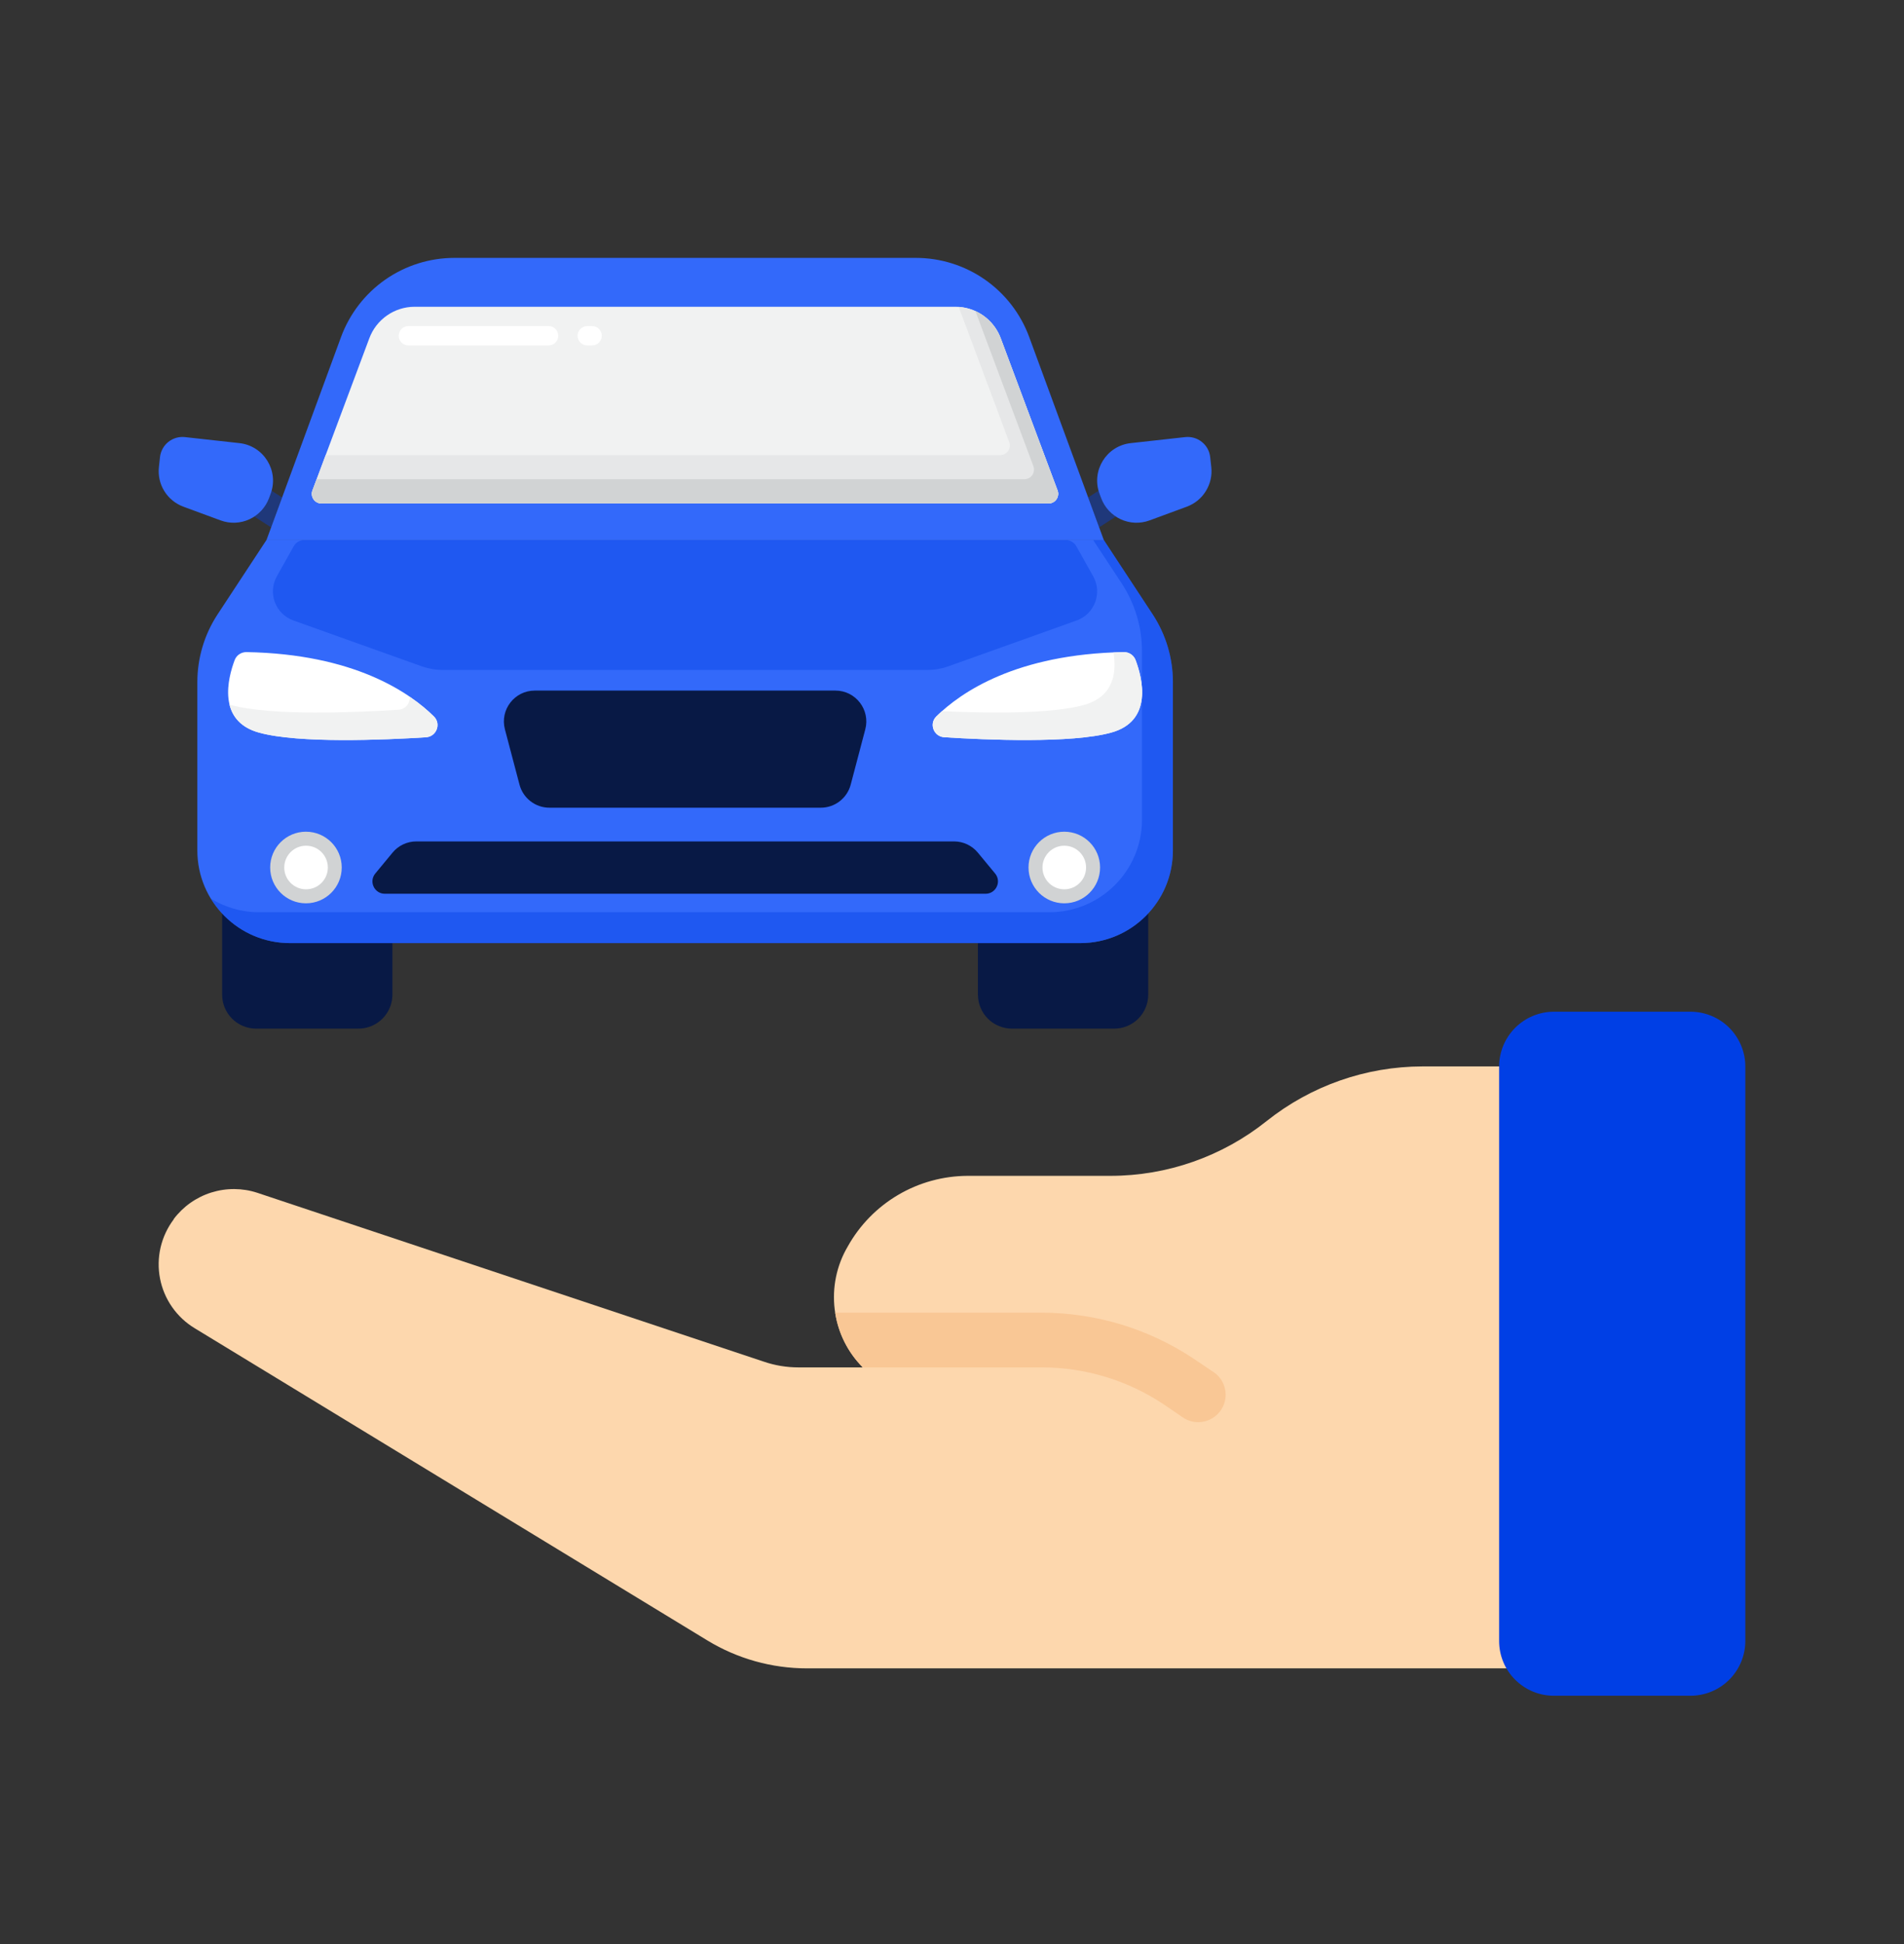
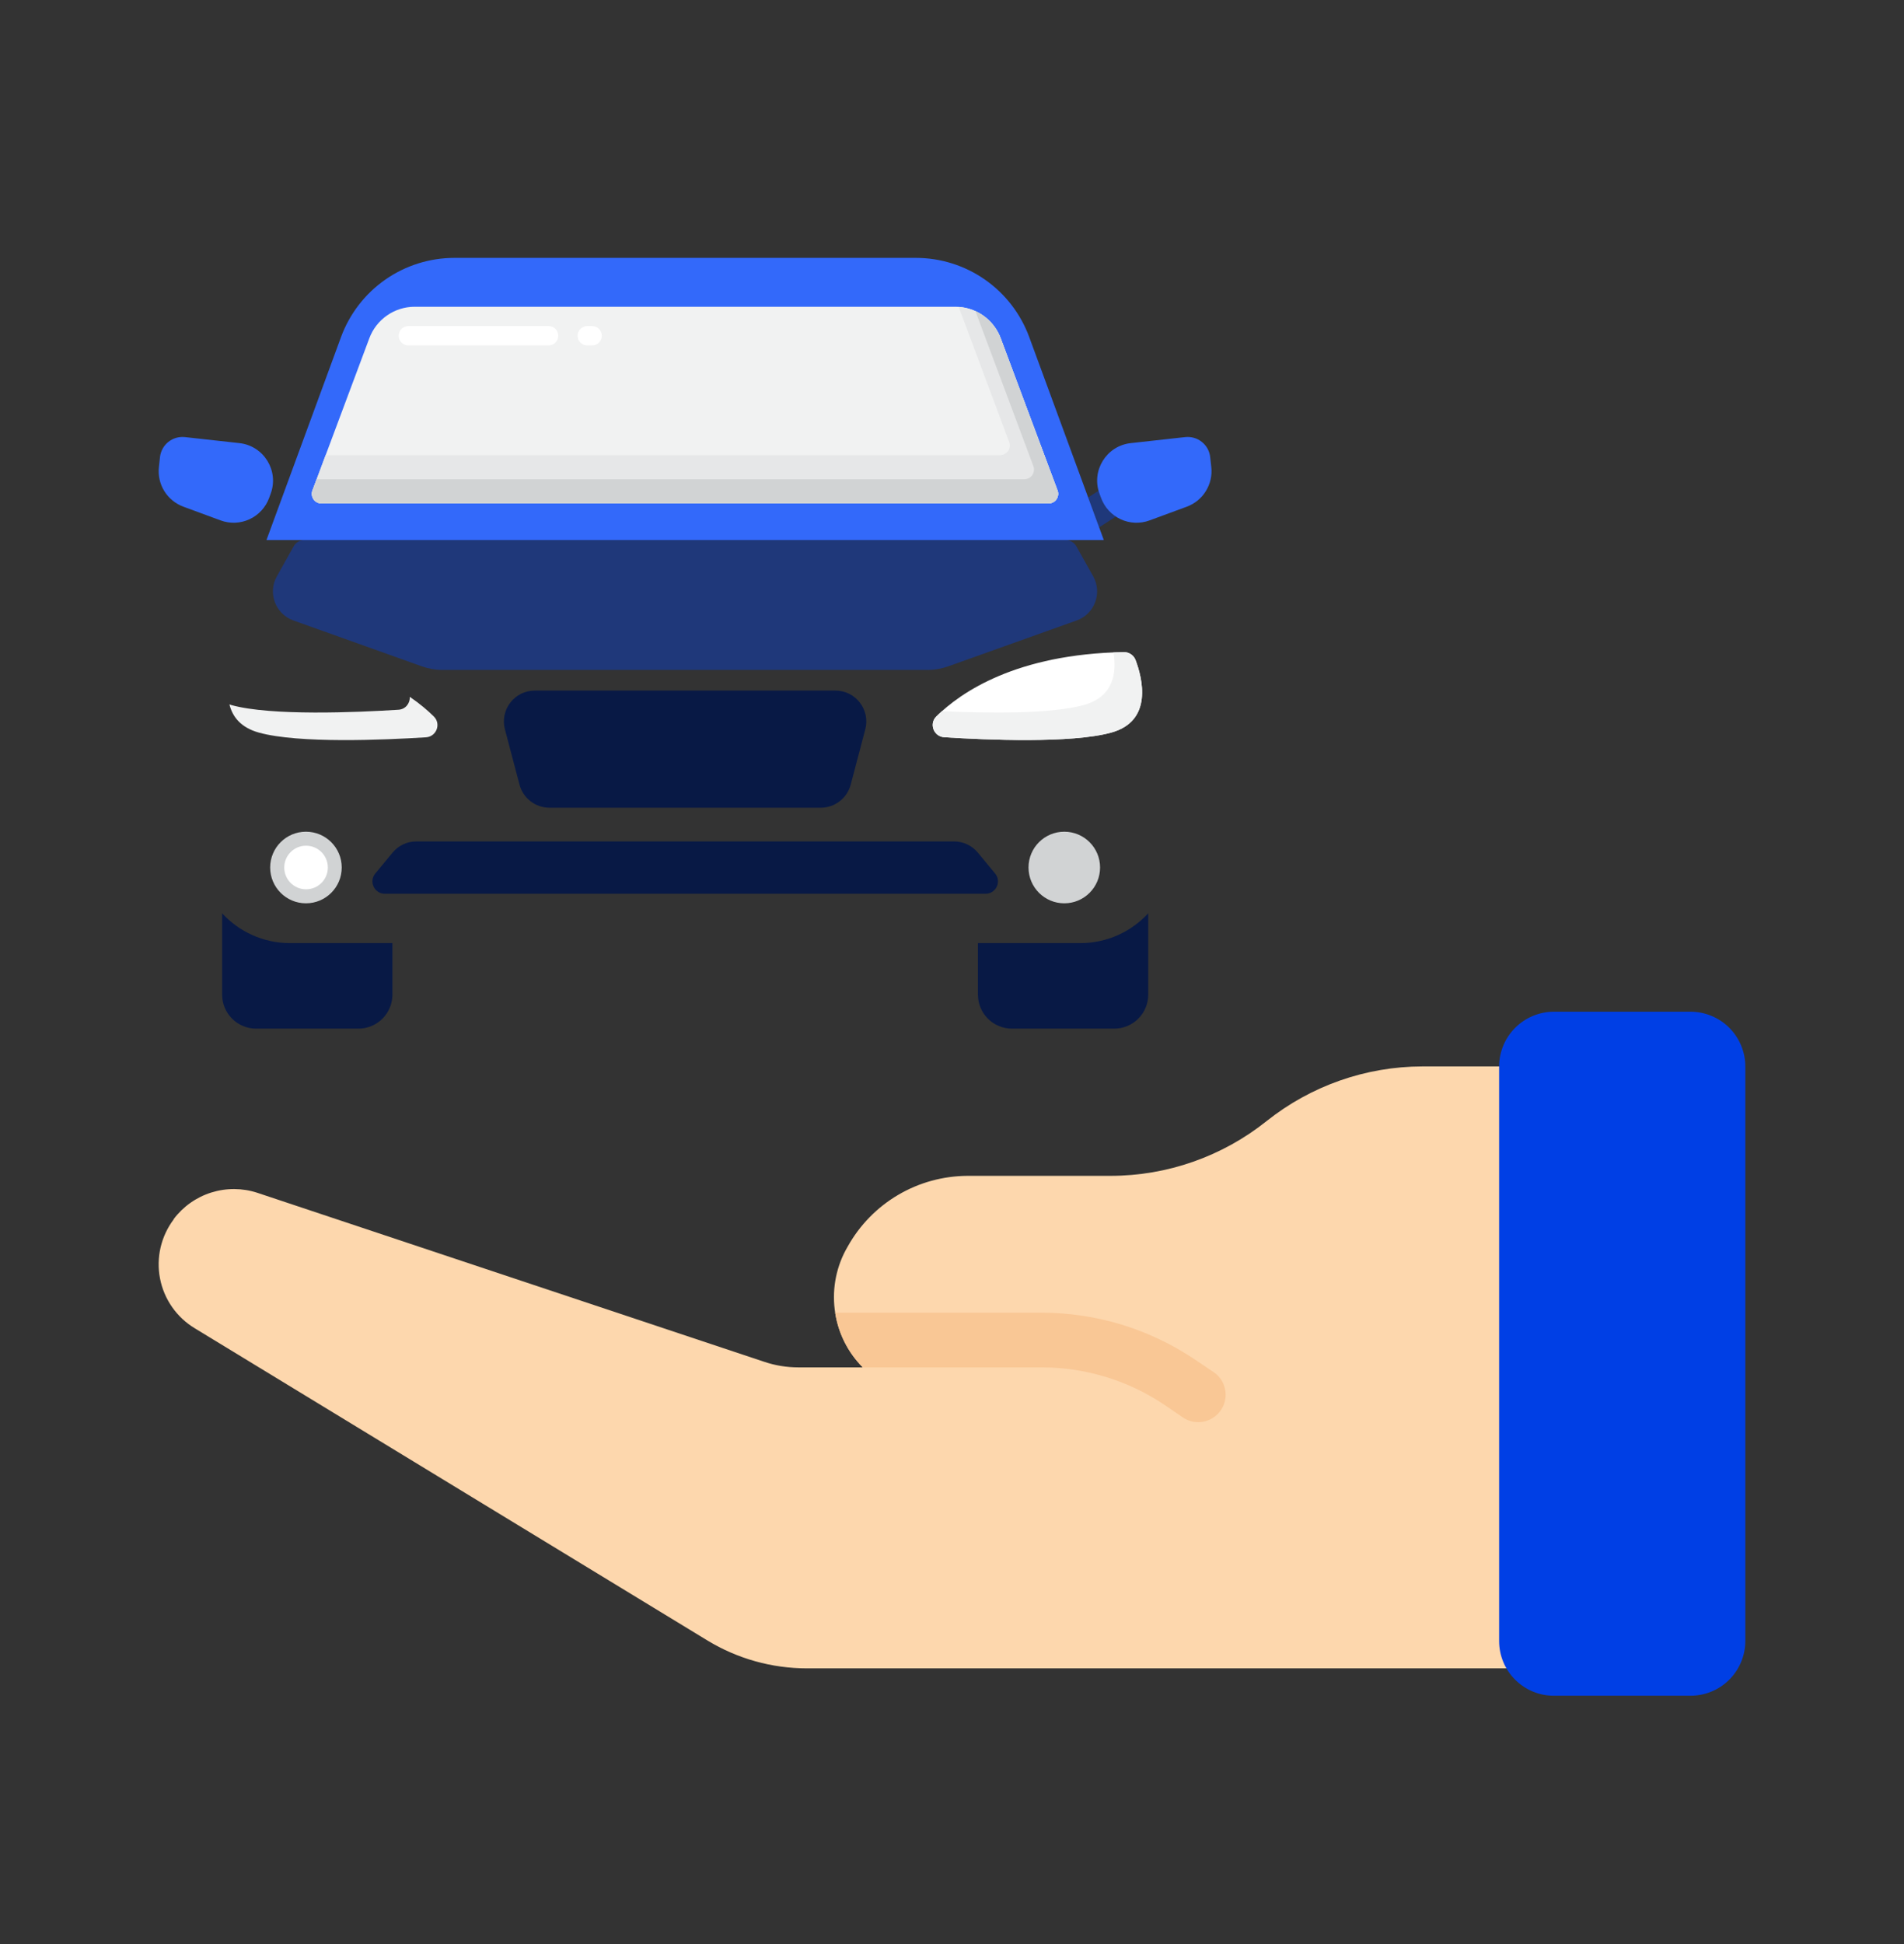
<svg xmlns="http://www.w3.org/2000/svg" width="48" height="49" viewBox="0 0 48 49" fill="none">
  <rect x="0" y="0" width="48" height="49" fill="#333333" stroke="none" />
-   <path opacity="0.4" d="M7.111 12.538L6.846 12.368C6.839 12.394 6.832 12.419 6.823 12.444L6.783 12.554C6.712 12.745 6.581 12.909 6.41 13.02L6.834 13.292L7.111 12.538Z" fill="#003FE5" />
  <path d="M5.562 13.117L4.623 12.771C4.424 12.697 4.255 12.56 4.143 12.379C4.031 12.199 3.983 11.986 4.006 11.776L4.033 11.523C4.041 11.448 4.064 11.376 4.1 11.31C4.136 11.244 4.184 11.186 4.243 11.139C4.302 11.092 4.369 11.057 4.441 11.036C4.513 11.015 4.588 11.009 4.663 11.017L6.036 11.169C6.65 11.237 7.037 11.863 6.824 12.443L6.784 12.553C6.741 12.67 6.675 12.777 6.59 12.869C6.505 12.961 6.403 13.035 6.29 13.088C6.176 13.14 6.054 13.17 5.929 13.175C5.804 13.18 5.68 13.16 5.562 13.117Z" fill="#3369FA" />
  <path opacity="0.4" d="M27.709 13.292L28.132 13.02C27.961 12.909 27.83 12.745 27.76 12.554L27.72 12.444C27.71 12.419 27.703 12.393 27.696 12.368L27.432 12.538L27.709 13.292Z" fill="#003FE5" />
  <path d="M28.98 13.117L29.92 12.771C30.119 12.697 30.288 12.56 30.399 12.379C30.511 12.199 30.56 11.986 30.537 11.776L30.509 11.523C30.501 11.448 30.479 11.376 30.443 11.31C30.407 11.244 30.358 11.186 30.299 11.139C30.241 11.092 30.174 11.057 30.101 11.036C30.029 11.015 29.954 11.009 29.879 11.017L28.506 11.169C27.892 11.237 27.505 11.863 27.718 12.443L27.759 12.553C27.802 12.67 27.867 12.777 27.952 12.869C28.037 12.961 28.139 13.035 28.252 13.088C28.366 13.14 28.488 13.17 28.613 13.175C28.738 13.18 28.863 13.16 28.98 13.117Z" fill="#3369FA" />
  <path d="M7.311 23.771C6.634 23.771 6.026 23.481 5.6 23.021V25.069C5.6 25.297 5.69 25.515 5.851 25.676C6.012 25.837 6.231 25.927 6.458 25.927H9.034C9.262 25.927 9.48 25.837 9.641 25.676C9.802 25.515 9.893 25.297 9.893 25.069V23.771H7.311ZM27.236 23.771H24.654V25.069C24.654 25.297 24.744 25.515 24.905 25.676C25.067 25.837 25.285 25.927 25.513 25.927H28.089C28.316 25.927 28.535 25.837 28.696 25.676C28.857 25.515 28.947 25.297 28.947 25.069V23.02C28.521 23.481 27.913 23.771 27.236 23.771Z" fill="#081945" />
-   <path d="M7.31 23.771L27.235 23.771C28.524 23.771 29.569 22.726 29.569 21.436V17.194C29.569 16.587 29.392 15.992 29.058 15.484L27.826 13.61H6.718L5.486 15.484C5.152 15.992 4.975 16.587 4.975 17.194V21.436C4.975 22.726 6.02 23.771 7.31 23.771Z" fill="#3369FA" />
-   <path opacity="0.4" d="M29.568 17.194C29.568 16.587 29.39 15.992 29.057 15.484L27.825 13.61H27.558L28.279 14.706C28.612 15.214 28.79 15.808 28.79 16.416V20.658C28.79 21.947 27.745 22.993 26.455 22.993L6.53 22.993C6.085 22.993 5.67 22.866 5.316 22.65C5.727 23.322 6.464 23.771 7.308 23.771L27.233 23.771C28.523 23.771 29.568 22.726 29.568 21.436L29.568 17.194Z" fill="#003FE5" />
  <path d="M20.693 20.358H13.85C13.678 20.358 13.511 20.301 13.375 20.196C13.239 20.091 13.141 19.944 13.097 19.778L12.729 18.383C12.599 17.889 12.971 17.406 13.482 17.406H21.061C21.571 17.406 21.944 17.889 21.814 18.383L21.446 19.778C21.402 19.944 21.304 20.091 21.168 20.196C21.032 20.301 20.865 20.358 20.693 20.358Z" fill="#081945" />
  <path opacity="0.4" d="M27.559 14.525L27.135 13.769C27.108 13.721 27.068 13.681 27.02 13.653C26.973 13.625 26.919 13.61 26.863 13.61H7.675C7.563 13.61 7.459 13.671 7.404 13.769L6.98 14.525C6.744 14.945 6.943 15.477 7.397 15.639L10.633 16.795C10.801 16.855 10.978 16.886 11.157 16.886H23.382C23.561 16.886 23.738 16.855 23.906 16.795L27.142 15.639C27.596 15.477 27.795 14.945 27.559 14.525Z" fill="#003FE5" />
  <path d="M23.605 18.058C24.219 17.452 25.619 16.484 28.333 16.436C28.397 16.436 28.46 16.455 28.513 16.491C28.566 16.527 28.607 16.579 28.629 16.64C28.799 17.094 29.075 18.17 28.017 18.464C27.014 18.742 24.853 18.649 23.804 18.582C23.539 18.566 23.416 18.244 23.605 18.058Z" fill="white" />
  <path d="M28.629 16.64C28.607 16.579 28.566 16.527 28.513 16.491C28.46 16.455 28.397 16.436 28.333 16.436C28.243 16.438 28.158 16.443 28.071 16.447C28.154 16.945 28.083 17.559 27.322 17.77C26.494 18 24.878 17.976 23.749 17.924C23.697 17.97 23.648 18.015 23.605 18.058C23.416 18.244 23.539 18.566 23.804 18.582C24.853 18.649 27.014 18.743 28.017 18.464C29.075 18.17 28.799 17.094 28.629 16.64Z" fill="#F1F2F2" />
-   <path d="M10.939 18.058C10.325 17.452 8.925 16.484 6.211 16.436C6.147 16.436 6.084 16.455 6.031 16.491C5.978 16.527 5.937 16.579 5.915 16.64C5.744 17.094 5.469 18.17 6.527 18.464C7.53 18.742 9.69 18.649 10.74 18.582C11.005 18.566 11.128 18.244 10.939 18.058Z" fill="white" />
  <path d="M10.937 18.059C10.786 17.909 10.586 17.738 10.331 17.564C10.34 17.721 10.228 17.878 10.045 17.889C8.995 17.956 6.835 18.049 5.832 17.771C5.814 17.766 5.801 17.759 5.784 17.754C5.859 18.062 6.066 18.337 6.526 18.465C7.529 18.744 9.689 18.65 10.739 18.584C11.004 18.567 11.126 18.245 10.937 18.059Z" fill="#F1F2F2" />
  <path d="M23.087 6.5H11.457C10.833 6.5 10.225 6.691 9.713 7.048C9.202 7.405 8.812 7.911 8.597 8.496L6.718 13.611H27.827L25.947 8.496C25.732 7.911 25.343 7.405 24.831 7.048C24.32 6.691 23.711 6.5 23.087 6.5Z" fill="#3369FA" />
  <path d="M7.877 12.362L9.311 8.525C9.398 8.292 9.554 8.091 9.758 7.95C9.962 7.808 10.204 7.732 10.453 7.732H24.085C24.594 7.732 25.049 8.048 25.227 8.525L26.661 12.362C26.675 12.399 26.68 12.438 26.675 12.477C26.67 12.517 26.656 12.554 26.633 12.586C26.611 12.619 26.581 12.645 26.546 12.663C26.511 12.681 26.472 12.691 26.433 12.691H8.105C8.066 12.691 8.027 12.681 7.992 12.663C7.957 12.645 7.927 12.619 7.905 12.586C7.882 12.554 7.868 12.517 7.863 12.478C7.858 12.439 7.863 12.399 7.877 12.362Z" fill="#F1F2F2" />
  <path d="M14.927 8.706H14.805C14.741 8.706 14.678 8.681 14.633 8.635C14.587 8.589 14.561 8.527 14.561 8.463C14.561 8.398 14.587 8.336 14.633 8.29C14.678 8.244 14.741 8.219 14.805 8.219H14.927C14.992 8.219 15.054 8.244 15.099 8.29C15.145 8.336 15.171 8.398 15.171 8.463C15.171 8.527 15.145 8.589 15.099 8.635C15.054 8.681 14.992 8.706 14.927 8.706ZM13.83 8.706H10.296C10.231 8.706 10.169 8.681 10.123 8.635C10.077 8.589 10.052 8.527 10.052 8.463C10.052 8.398 10.077 8.336 10.123 8.29C10.169 8.244 10.231 8.219 10.296 8.219H13.83C13.895 8.219 13.957 8.244 14.002 8.29C14.048 8.336 14.074 8.398 14.074 8.463C14.074 8.527 14.048 8.589 14.002 8.635C13.957 8.681 13.895 8.706 13.83 8.706Z" fill="white" />
  <path d="M26.661 12.362L25.227 8.524C25.145 8.305 25.001 8.114 24.814 7.974C24.626 7.834 24.402 7.751 24.169 7.735L25.442 11.143C25.456 11.18 25.461 11.219 25.456 11.258C25.451 11.297 25.437 11.335 25.414 11.367C25.392 11.399 25.362 11.426 25.327 11.444C25.292 11.462 25.253 11.472 25.214 11.472H8.209L7.877 12.362C7.863 12.399 7.858 12.438 7.863 12.477C7.868 12.516 7.882 12.554 7.905 12.586C7.927 12.618 7.957 12.645 7.992 12.663C8.027 12.681 8.066 12.691 8.105 12.691H26.433C26.472 12.691 26.511 12.681 26.546 12.663C26.581 12.645 26.611 12.618 26.633 12.586C26.655 12.554 26.67 12.516 26.675 12.477C26.68 12.438 26.675 12.399 26.661 12.362Z" fill="#E6E7E8" />
  <path d="M26.661 12.36L25.227 8.522C25.171 8.372 25.085 8.234 24.975 8.117C24.865 7.999 24.733 7.905 24.587 7.839C24.598 7.863 24.608 7.888 24.617 7.913L26.052 11.75C26.066 11.787 26.07 11.827 26.065 11.866C26.061 11.905 26.046 11.942 26.024 11.975C26.001 12.007 25.971 12.033 25.936 12.052C25.902 12.07 25.863 12.079 25.823 12.079H7.982L7.877 12.36C7.863 12.397 7.858 12.436 7.863 12.475C7.868 12.514 7.882 12.552 7.905 12.584C7.927 12.616 7.957 12.643 7.992 12.661C8.027 12.679 8.066 12.689 8.105 12.689H26.433C26.472 12.689 26.511 12.679 26.546 12.661C26.581 12.643 26.611 12.616 26.633 12.584C26.656 12.552 26.67 12.514 26.675 12.475C26.68 12.436 26.675 12.397 26.661 12.36Z" fill="#D1D3D4" />
  <path d="M24.847 22.527H9.701C9.437 22.527 9.293 22.22 9.461 22.017L9.896 21.491C9.969 21.402 10.06 21.331 10.164 21.282C10.268 21.233 10.381 21.208 10.496 21.208H24.052C24.284 21.208 24.504 21.312 24.652 21.491L25.087 22.017C25.255 22.22 25.11 22.527 24.847 22.527Z" fill="#081945" />
  <path d="M26.831 22.768C27.329 22.768 27.733 22.364 27.733 21.865C27.733 21.367 27.329 20.963 26.831 20.963C26.333 20.963 25.929 21.367 25.929 21.865C25.929 22.364 26.333 22.768 26.831 22.768Z" fill="#D1D3D4" />
-   <path d="M26.831 22.415C27.134 22.415 27.38 22.169 27.38 21.866C27.38 21.562 27.134 21.316 26.831 21.316C26.527 21.316 26.281 21.562 26.281 21.866C26.281 22.169 26.527 22.415 26.831 22.415Z" fill="white" />
  <path d="M7.713 22.768C8.211 22.768 8.615 22.364 8.615 21.865C8.615 21.367 8.211 20.963 7.713 20.963C7.215 20.963 6.811 21.367 6.811 21.865C6.811 22.364 7.215 22.768 7.713 22.768Z" fill="#D1D3D4" />
  <path d="M7.715 22.415C8.019 22.415 8.265 22.169 8.265 21.866C8.265 21.562 8.019 21.316 7.715 21.316C7.412 21.316 7.166 21.562 7.166 21.866C7.166 22.169 7.412 22.415 7.715 22.415Z" fill="white" />
  <path d="M4.91 33.479L17.834 41.348C18.59 41.808 19.459 42.051 20.344 42.051H39.172C39.05 41.842 38.986 41.604 38.986 41.362V26.879H35.861C34.433 26.881 33.048 27.367 31.93 28.258C30.813 29.149 29.428 29.636 28 29.637H24.393C23.776 29.64 23.172 29.805 22.641 30.118C22.11 30.431 21.672 30.879 21.372 31.417C21.09 31.896 20.975 32.454 21.043 33.005C21.112 33.557 21.361 34.07 21.751 34.465H20.131C19.833 34.465 19.537 34.417 19.255 34.32L6.489 30.065C6.112 29.941 5.706 29.939 5.328 30.057C4.949 30.176 4.617 30.41 4.379 30.727V30.734C4.22 30.945 4.108 31.186 4.048 31.443C3.989 31.7 3.984 31.966 4.034 32.224C4.084 32.483 4.188 32.729 4.339 32.945C4.49 33.161 4.684 33.343 4.91 33.479Z" fill="#FDD7AD" />
  <path d="M21.055 33.086C21.133 33.609 21.377 34.093 21.752 34.465H26.262C27.352 34.465 28.417 34.786 29.325 35.389L29.821 35.727C29.935 35.805 30.07 35.846 30.207 35.845C30.355 35.845 30.499 35.798 30.618 35.71C30.737 35.622 30.825 35.498 30.868 35.357C30.912 35.215 30.908 35.064 30.859 34.924C30.809 34.785 30.716 34.665 30.593 34.583L30.09 34.245C28.956 33.49 27.625 33.087 26.262 33.086H21.055Z" fill="#F9C795" />
  <path d="M37.793 26.879V41.362C37.793 41.728 37.938 42.079 38.197 42.337C38.456 42.596 38.807 42.741 39.172 42.741H42.621C42.986 42.74 43.336 42.595 43.595 42.336C43.853 42.078 43.999 41.727 44 41.362V26.879C43.999 26.514 43.853 26.164 43.595 25.905C43.336 25.647 42.986 25.501 42.621 25.5H39.172C38.807 25.501 38.457 25.647 38.198 25.905C37.94 26.164 37.794 26.514 37.793 26.879Z" fill="#003FE5" />
</svg>